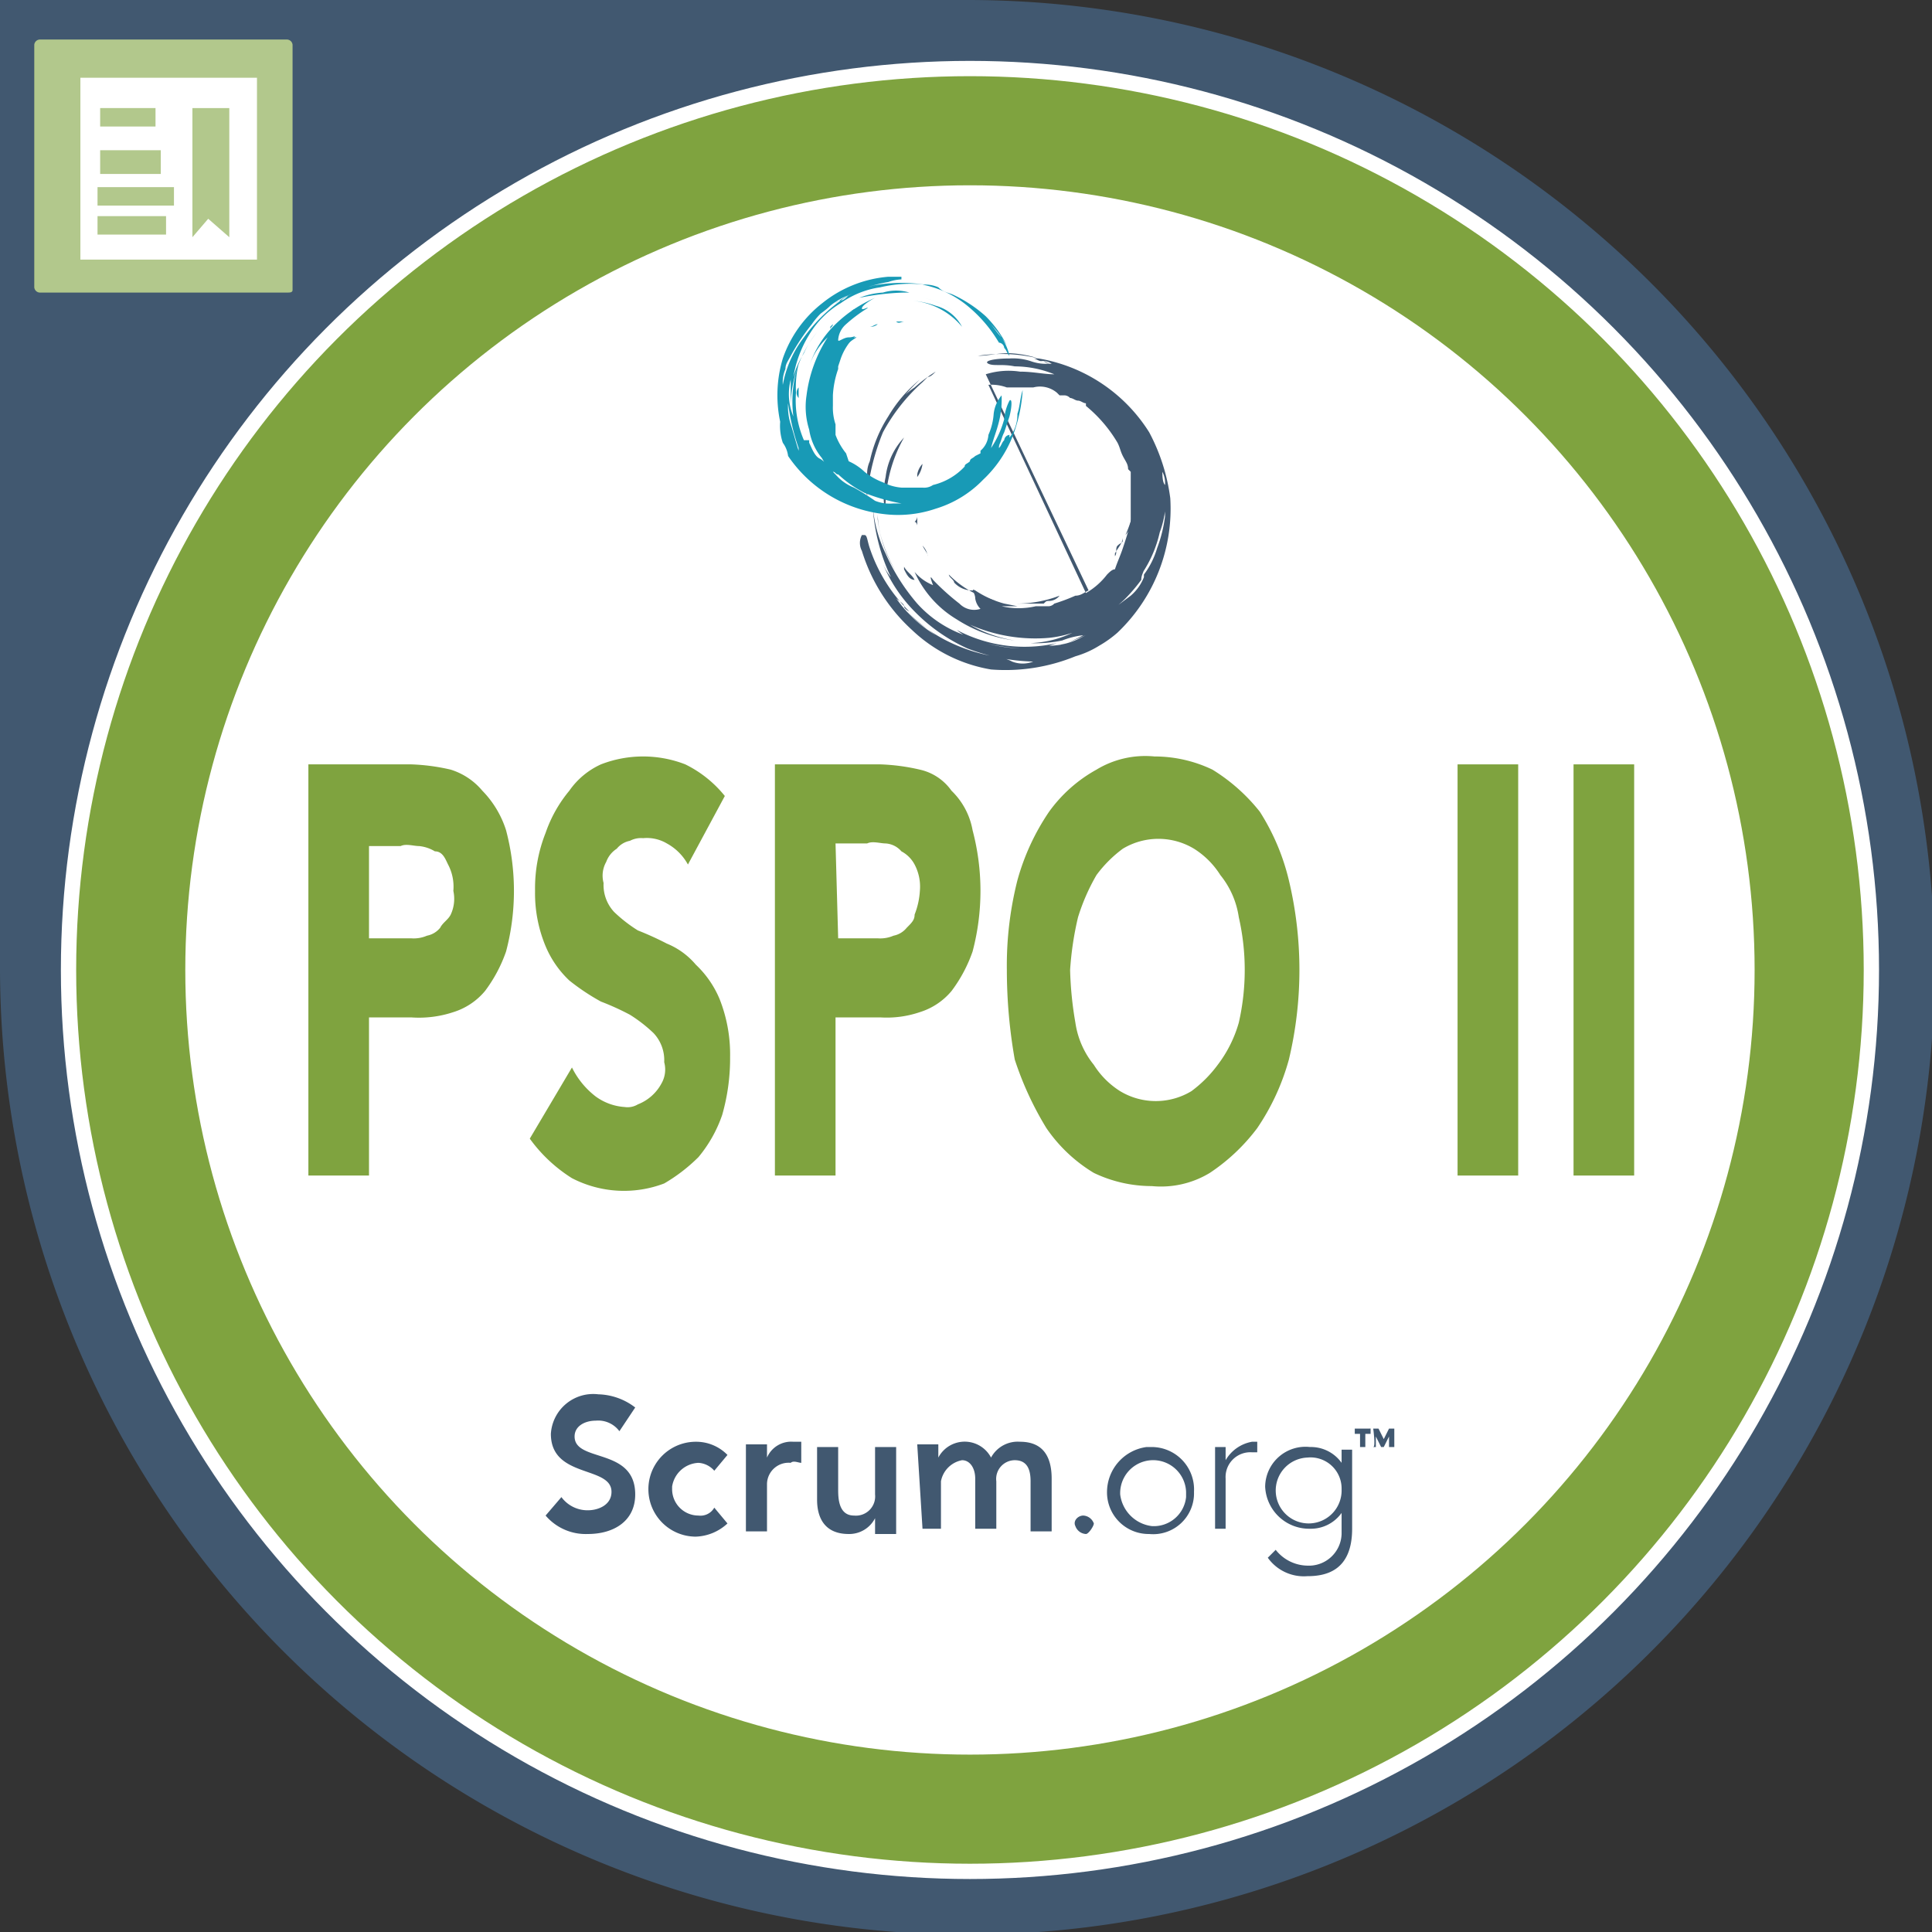
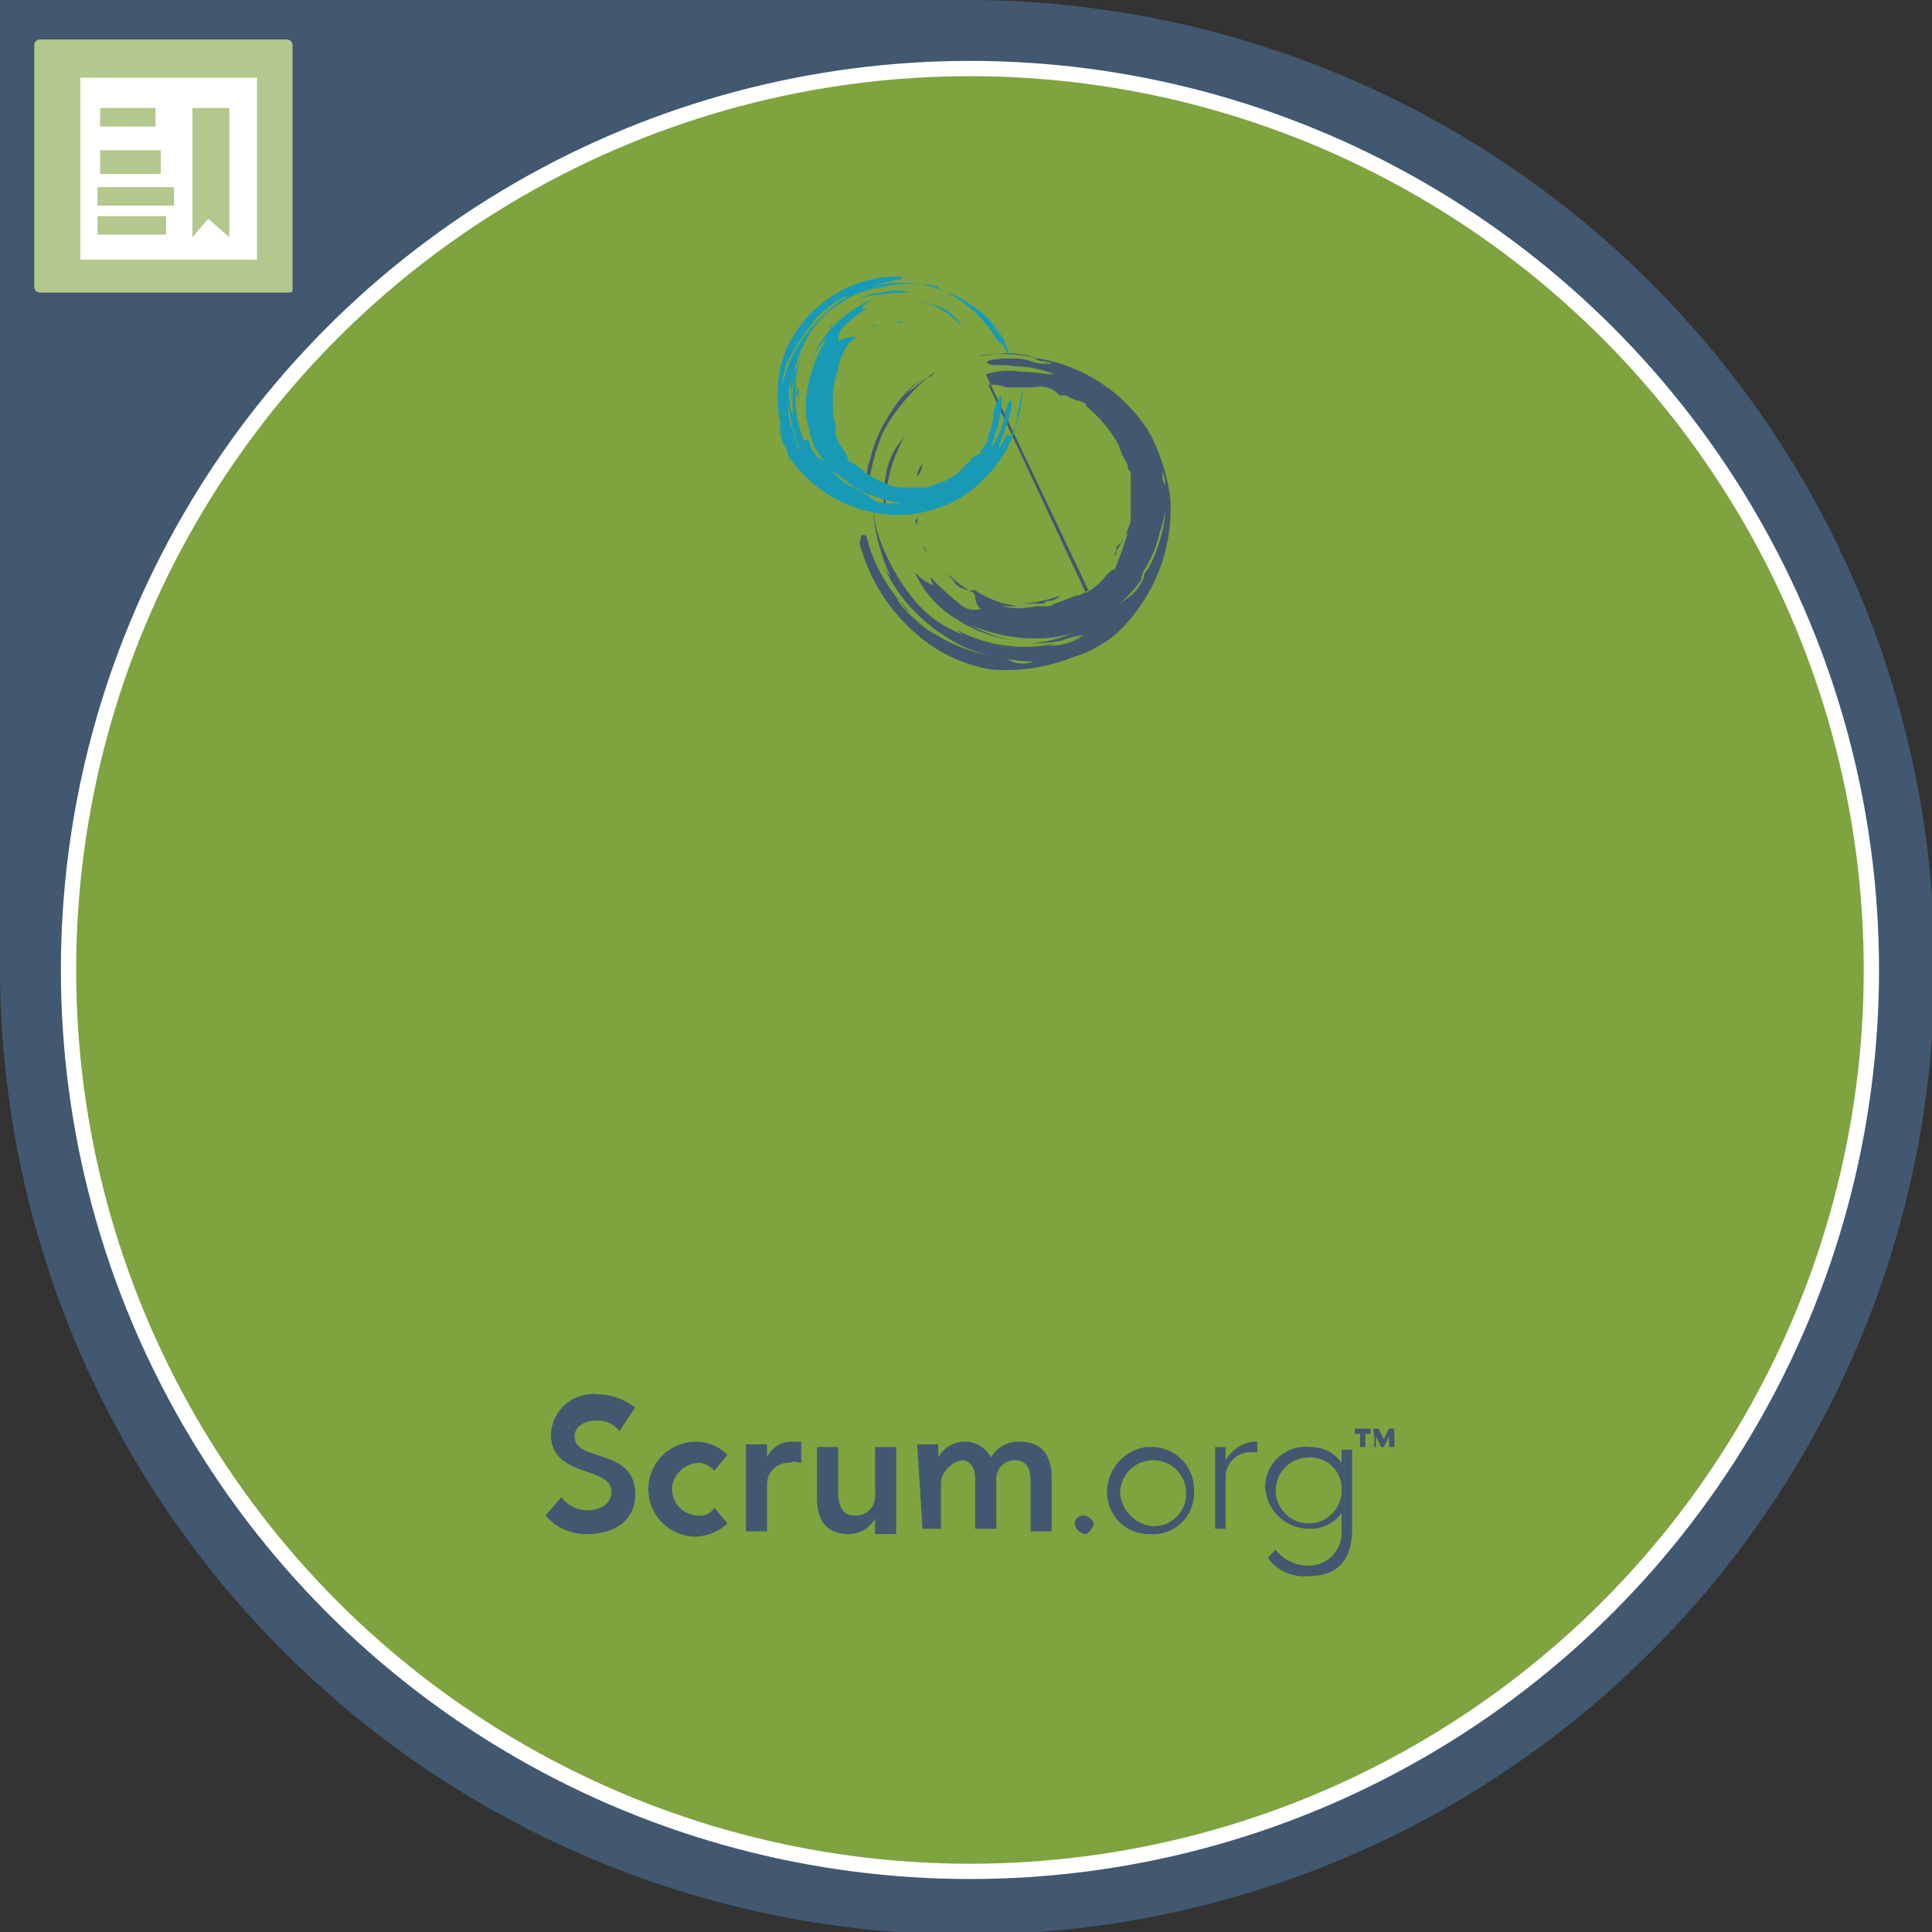
<svg xmlns="http://www.w3.org/2000/svg" id="Layer_1" data-name="Layer 1" viewBox="0 0 73.3 73.3">
  <rect x="0" y="0" width="73.3" height="73.3" fill="#333333" stroke="none" />
  <g id="Layer_2" data-name="Layer 2">
    <g id="Layer_1-2" data-name="Layer 1-2">
      <g id="PSPO_II" data-name="PSPO II">
        <path d="M36.7,0H0V36.7A36.7,36.7,0,1,0,36.7,0Z" fill="#415870" />
        <circle cx="36.8" cy="36.8" r="34.2" fill="#7fa33f" stroke="#fff" stroke-miterlimit="10" stroke-width="0.58" />
-         <circle cx="36.8" cy="36.8" r="28.8" fill="#fff" stroke="#fff" stroke-miterlimit="10" stroke-width="1.94" />
        <path d="M11.7,29h3.9a7.72,7.72,0,0,1,1.5.2,2.55,2.55,0,0,1,1.2.8,3.77,3.77,0,0,1,.9,1.5,9,9,0,0,1,0,4.6,5.48,5.48,0,0,1-.8,1.5,2.55,2.55,0,0,1-1.2.8,4.14,4.14,0,0,1-1.6.2H14v6H11.7ZM14,35.6h1.6a1.27,1.27,0,0,0,.6-.1.85.85,0,0,0,.5-.3c.1-.2.3-.3.4-.5a1.41,1.41,0,0,0,.1-.9,1.8,1.8,0,0,0-.2-1c-.1-.2-.2-.5-.5-.5a1.42,1.42,0,0,0-.6-.2c-.2,0-.5-.1-.7,0H14Z" fill="#7fa33f" />
        <path d="M26.1,32.8a2,2,0,0,0-.8-.8,1.49,1.49,0,0,0-.9-.2.9.9,0,0,0-.5.1.85.85,0,0,0-.5.3,1,1,0,0,0-.4.5,1.06,1.06,0,0,0-.1.8,1.5,1.5,0,0,0,.4,1.1,5.5,5.5,0,0,0,.9.7,11.73,11.73,0,0,1,1.1.5,2.84,2.84,0,0,1,1.1.8,3.81,3.81,0,0,1,.9,1.3,5.7,5.7,0,0,1,.4,2.2,7.8,7.8,0,0,1-.3,2.2,5.07,5.07,0,0,1-.9,1.6,6.42,6.42,0,0,1-1.3,1,4.29,4.29,0,0,1-3.5-.2,5.72,5.72,0,0,1-1.6-1.5l1.6-2.7a3.13,3.13,0,0,0,.9,1.1,2.1,2.1,0,0,0,1.1.4.75.75,0,0,0,.5-.1,1.73,1.73,0,0,0,.9-.8,1.06,1.06,0,0,0,.1-.8,1.5,1.5,0,0,0-.4-1.1,5.5,5.5,0,0,0-.9-.7,9.74,9.74,0,0,0-1.1-.5,8.34,8.34,0,0,1-1.2-.8,3.81,3.81,0,0,1-.9-1.3,5.22,5.22,0,0,1-.4-2.1,5.7,5.7,0,0,1,.4-2.2,5.07,5.07,0,0,1,.9-1.6,2.94,2.94,0,0,1,1.2-1A4.42,4.42,0,0,1,26,29a4.43,4.43,0,0,1,1.5,1.2Z" fill="#7fa33f" />
        <path d="M29.5,29h3.9a7.72,7.72,0,0,1,1.5.2,2,2,0,0,1,1.2.8,2.75,2.75,0,0,1,.8,1.5,9,9,0,0,1,0,4.6,5.48,5.48,0,0,1-.8,1.5,2.55,2.55,0,0,1-1.2.8,3.89,3.89,0,0,1-1.5.2H31.7v6H29.4V29Zm2.3,6.6h1.5a1.27,1.27,0,0,0,.6-.1.85.85,0,0,0,.5-.3c.2-.2.3-.3.3-.5a2.92,2.92,0,0,0,.2-.9,1.8,1.8,0,0,0-.2-1,1.21,1.21,0,0,0-.5-.5.86.86,0,0,0-.6-.3c-.2,0-.5-.1-.7,0H31.7Z" fill="#7fa33f" />
        <path d="M38.2,36.8a13.17,13.17,0,0,1,.4-3.4,8.75,8.75,0,0,1,1.2-2.6,5.48,5.48,0,0,1,1.8-1.6,3.57,3.57,0,0,1,2.2-.5,5.09,5.09,0,0,1,2.2.5,6.9,6.9,0,0,1,1.8,1.6,8.49,8.49,0,0,1,1.1,2.6,14.65,14.65,0,0,1,0,6.8,8.75,8.75,0,0,1-1.2,2.6,7.28,7.28,0,0,1-1.8,1.7,3.57,3.57,0,0,1-2.2.5,5.09,5.09,0,0,1-2.2-.5,5.81,5.81,0,0,1-1.8-1.7,12.27,12.27,0,0,1-1.2-2.6A19.53,19.53,0,0,1,38.2,36.8Zm2.4,0a13.55,13.55,0,0,0,.2,2,3.29,3.29,0,0,0,.7,1.6,3.18,3.18,0,0,0,1,1,2.62,2.62,0,0,0,2.7,0,4.74,4.74,0,0,0,1-1,4.81,4.81,0,0,0,.8-1.6,9,9,0,0,0,0-4,3.29,3.29,0,0,0-.7-1.6,3.18,3.18,0,0,0-1-1,2.62,2.62,0,0,0-2.7,0,4.74,4.74,0,0,0-1,1,7.74,7.74,0,0,0-.7,1.6A12,12,0,0,0,40.6,36.8Z" fill="#7fa33f" />
        <path d="M55.3,29h2.3V44.6H55.3Z" fill="#7fa33f" />
        <path d="M59.7,29H62V44.6H59.7Z" fill="#7fa33f" />
        <path d="M23.5,54.3a1,1,0,0,0-.9-.4c-.4,0-.8.2-.8.6,0,1,2.3.4,2.3,2.2,0,1-.8,1.5-1.8,1.5a2,2,0,0,1-1.6-.7l.6-.7a1.23,1.23,0,0,0,1,.5c.4,0,.9-.2.9-.7,0-1-2.3-.5-2.3-2.2a1.61,1.61,0,0,1,1.8-1.5,2.39,2.39,0,0,1,1.4.5Z" fill="#415870" />
        <path d="M27.1,55.8a.86.86,0,0,0-.6-.3,1.06,1.06,0,0,0-1,.9v.1a1,1,0,0,0,1,1,.6.6,0,0,0,.6-.3l.5.6a1.85,1.85,0,0,1-1.2.5,1.8,1.8,0,0,1,0-3.6,1.66,1.66,0,0,1,1.2.5Z" fill="#415870" />
        <path d="M28.3,54.8h.8v.5h0a1,1,0,0,1,1-.6h.3v.8c-.1,0-.3-.1-.4,0a.82.82,0,0,0-.9.8h0v1.8h-.8V54.8Z" fill="#415870" />
        <path d="M34,58.2h-.8v-.6h0a1.1,1.1,0,0,1-1,.6c-.9,0-1.2-.6-1.2-1.3v-2h.8v1.6c0,.3,0,1,.6,1a.73.73,0,0,0,.8-.8V54.9H34Z" fill="#415870" />
        <path d="M34.8,54.8h.8v.5h0a1.13,1.13,0,0,1,2,0,1.15,1.15,0,0,1,1.1-.6c.9,0,1.2.6,1.2,1.4v2h-.8V56.2c0-.4-.1-.8-.6-.8a.71.71,0,0,0-.7.8V58H37V56.1c0-.4-.2-.7-.5-.7a1,1,0,0,0-.8.8V58H35l-.2-3.2Z" fill="#415870" />
        <path d="M41.1,57.5a.45.45,0,0,1,.4.3c0,.1-.2.4-.3.4a.45.45,0,0,1-.4-.3h0c-.1-.2.1-.4.3-.4Z" fill="#415870" />
        <path d="M43.7,54.9a1.61,1.61,0,0,1,1.6,1.7,1.55,1.55,0,0,1-1.7,1.6A1.58,1.58,0,0,1,42,56.6a1.73,1.73,0,0,1,1.5-1.7Zm0,3A1.23,1.23,0,0,0,45,56.8v-.2a1.25,1.25,0,0,0-2.5.1,1.38,1.38,0,0,0,1.2,1.2Z" fill="#415870" />
        <path d="M46.1,55.8v-.9h.4v.5a1.45,1.45,0,0,1,1-.7h.2v.4h-.2a.94.94,0,0,0-1,1V58h-.4V55.8Z" fill="#415870" />
        <path d="M51.3,58c0,1.6-1,1.8-1.7,1.8a1.68,1.68,0,0,1-1.5-.7l.3-.3a1.56,1.56,0,0,0,1.2.6,1.24,1.24,0,0,0,1.3-1.2v-.8h0a1.43,1.43,0,0,1-1.2.6A1.67,1.67,0,0,1,48,56.4a1.53,1.53,0,0,1,1.7-1.5,1.43,1.43,0,0,1,1.2.6h0V55h.4Zm-1.7-2.7a1.25,1.25,0,1,0,1.3,1.2h0a1.18,1.18,0,0,0-1.3-1.2Z" fill="#415870" />
        <path d="M51.6,54.4h-.2v-.2H52v.2h-.2v.5h-.2Zm.5-.2h.2l.2.4.2-.4h.2v.7h-.2v-.4h0l-.2.4h-.1l-.2-.4h0v.4h-.1C52.2,54.9,52.1,54.2,52.1,54.2Z" fill="#415870" />
-         <path d="M37,13.4l-.5.1.5-.1" fill="#415870" />
        <path d="M34.8,19.6v.3c0,.1,0-.1-.1-.1a.31.31,0,0,0,.1-.2" fill="#415870" />
        <path d="M35.2,21.1a.76.76,0,0,0-.2-.4c.1.2.2.3.2.4h0" fill="#415870" />
        <path d="M42.2,21.3h0c0-.1.1-.2.2-.3h0c-.1.1-.2.2-.2.3" fill="#415870" />
        <path d="M37.4,14.2a2.88,2.88,0,0,1,1.3-.1c.5,0,.9.1,1.3.1a4,4,0,0,0-1.5-.3c-.5-.1-.8,0-1-.1s.2-.2.8-.2a2.2,2.2,0,0,1,.8.1,1.7,1.7,0,0,0,.7.1l-.2-.1a.37.37,0,0,0,.3.1.6.6,0,0,0-.4-.1c-.1,0-.2-.1-.3-.1h.2a4.25,4.25,0,0,0-1.1-.2c-.5,0-.8.1-1.2.1a5.86,5.86,0,0,1,2.3.1,6.16,6.16,0,0,1,4.2,2.8,7.32,7.32,0,0,1,.8,2.5,6.49,6.49,0,0,1-2,5.1,4.23,4.23,0,0,1-.7.5,3.55,3.55,0,0,1-.9.4,7,7,0,0,1-3.2.5,5.72,5.72,0,0,1-3-1.5,6.72,6.72,0,0,1-1.9-3,.64.64,0,0,1,0-.6h.1c.1,0,.1.2.2.5a6.08,6.08,0,0,0,1.5,2.4s-.2-.1-.2-.2-.2-.2-.3-.3a5,5,0,0,0,.7.8,5.55,5.55,0,0,0,.8.6,10.63,10.63,0,0,1-1.1-.9,5.83,5.83,0,0,0,1.5,1.1,6.36,6.36,0,0,0,1.8.6,1.85,1.85,0,0,1,.7.2,1.1,1.1,0,0,0,.8,0,7.42,7.42,0,0,1-2.5-.5,6.61,6.61,0,0,1-2-1.4h0a5.67,5.67,0,0,1-1.2-1.8,2.19,2.19,0,0,0,.3.5,7.35,7.35,0,0,1-.7-3,5,5,0,0,0,.5,2.1,7.61,7.61,0,0,0,1.2,1.9,4.39,4.39,0,0,0,1.8,1.2,5.37,5.37,0,0,0,2.1.5,6.88,6.88,0,0,1-1.3-.2,2.22,2.22,0,0,1-1.1-.5,5.5,5.5,0,0,0,3.8.5l-.3.1a2.66,2.66,0,0,0,1.2-.3c.4-.2.7-.4,1.1-.6,0-.1.1-.1.2-.1l-.2.1a7.22,7.22,0,0,1-2,.9,4.18,4.18,0,0,0,1-.4,3.09,3.09,0,0,0-.8.2,4.87,4.87,0,0,1-1.2.1,4.07,4.07,0,0,0,1.8-.5,5.65,5.65,0,0,1-2.6.2,6.55,6.55,0,0,0,1.4,0,5.84,5.84,0,0,0,2.2-.8h0a.31.31,0,0,0,.2-.1l.8-.6a1.79,1.79,0,0,0,.5-.7v-.1h0a3.13,3.13,0,0,0,.5-1,5.27,5.27,0,0,0,.3-1.2V18.4a.9.9,0,0,0-.1-.5c0,.1,0,.4.1.5v0a3.72,3.72,0,0,1-.2,1.8,4.59,4.59,0,0,1-.7,1.6.31.31,0,0,1,.1-.2c0,.1-.1.2-.1.4a6.47,6.47,0,0,1-.8.9l.2-.2a6.42,6.42,0,0,1-1.3,1,4.28,4.28,0,0,1-1.6.5,6.15,6.15,0,0,1-3-.5,4.92,4.92,0,0,0,1.7.6,5.28,5.28,0,0,1-2.2-.8,4,4,0,0,1-1.6-1.8,1.79,1.79,0,0,0,.7.5s-.2-.5,0-.2a9,9,0,0,0,1,.9.78.78,0,0,0,.8.2.7.7,0,0,1-.2-.4c0-.2-.2-.4,0-.3a3.7,3.7,0,0,0,1.1.5l.5.1H38a2.85,2.85,0,0,0,1.3,0h.5a.31.31,0,0,0,.2-.1,6.89,6.89,0,0,0,.8-.3c.2,0,.3-.1.5-.2m-.1.1a2.7,2.7,0,0,0,.8-.7c.1-.1.2-.2.3-.2.1-.3.2-.5.3-.8s.2-.6.3-1h0V17.9l-.1-.1c0-.2-.1-.3-.2-.5s-.1-.3-.2-.5a5.26,5.26,0,0,0-1.2-1.4v-.1c-.1,0-.2-.1-.3-.1h0c-.1,0-.2-.1-.3-.1a.31.31,0,0,0-.2-.1h-.2l-.1-.1a1,1,0,0,0-.9-.2h-1a1.7,1.7,0,0,0-.7-.1" fill="#415870" />
        <path d="M33,17.5a5.09,5.09,0,0,1,.7-1.7,5.26,5.26,0,0,1,1.2-1.4,9,9,0,0,0-.9,1,2.34,2.34,0,0,1,.7-.7,5.55,5.55,0,0,1,.8-.6c-.1.1-.2.2-.3.2l-.2.2a7,7,0,0,0-1.5,1.9,8.44,8.44,0,0,0-.6,2.4,1.1,1.1,0,0,1,0-.8,1.09,1.09,0,0,1,.1-.5" fill="#415870" />
-         <path d="M33.3,19.5v.2a4.79,4.79,0,0,0,.7,2,5.36,5.36,0,0,1-.5-1.1,3.59,3.59,0,0,1-.2-1.1" fill="#415870" />
        <path d="M33.4,18.8a3.08,3.08,0,0,1,.6-1.9,3.08,3.08,0,0,0-.6,1.9" fill="#415870" />
        <path d="M42.3,21.1h0V21c.1-.2.3-.4.3-.6v.1c0,.1-.1.1-.2.2s0,.3-.1.4" fill="#415870" />
        <path d="M39.8,22.8c-.1,0-.1,0-.2.1h-1a4.53,4.53,0,0,0,1.6-.3.52.52,0,0,1-.4.2" fill="#415870" />
        <path d="M42.7,20.3a4.65,4.65,0,0,0,.3-.9,1.22,1.22,0,0,1-.3.9" fill="#415870" />
        <path d="M36.2,22.1c0-.1-.2-.2-.2-.3a3.62,3.62,0,0,0,1.8,1h0a3.55,3.55,0,0,1-.9-.4.91.91,0,0,1-.7-.3" fill="#415870" />
-         <path d="M34.3,21.6v-.1c.1.2.3.3.4.5-.2,0-.3-.2-.4-.4" fill="#415870" />
        <path d="M33.6,19.5a3.3,3.3,0,0,1,0-1.4,2.63,2.63,0,0,1,.7-1.5,5.43,5.43,0,0,0-.7,2.9" fill="#415870" />
        <path d="M35.7,23l-.1-.1.3.1h-.2" fill="#415870" />
        <path d="M34.8,18a.76.76,0,0,1,.2-.4,1.06,1.06,0,0,1-.2.5V18" fill="#415870" />
        <path d="M36.2,11.2a5,5,0,0,1,1.2.8,4.44,4.44,0,0,1,.8,1.1,5.5,5.5,0,0,0-.7-.9c.2.2.3.4.5.6a2.12,2.12,0,0,1,.3.7c-.1-.1-.1-.2-.2-.3a.22.22,0,0,0-.2-.2,5.26,5.26,0,0,0-1.2-1.4,3.81,3.81,0,0,0-1.7-.8,1.27,1.27,0,0,1,.6.1c.2.2.4.2.6.3" fill="#189ab6" />
        <path d="M30.3,14.7v.4a.3.3,0,0,1,0-.4" fill="#189ab6" />
        <path d="M34.5,11.1h-.2a9.85,9.85,0,0,0-1.7.2,2.92,2.92,0,0,1,.9-.2,1.7,1.7,0,0,1,1,0" fill="#189ab6" />
        <path d="M35,11.3a2.67,2.67,0,0,1,1.4.7,2.65,2.65,0,0,0-1.4-.7" fill="#189ab6" />
        <path d="M32,17.8h0c.1.1.3.2.4.4h-.1l-.1-.2c-.1-.1-.2-.1-.2-.2" fill="#189ab6" />
        <path d="M31.9,17.6h0c0,.1.1.1.2.2h0a.22.22,0,0,1-.2-.2" fill="#189ab6" />
        <path d="M31.1,15.6v-.1a.9.9,0,0,1,.1-.5v-.3a2.44,2.44,0,0,0,0,1.2.37.37,0,0,1-.1-.3" fill="#189ab6" />
        <path d="M38,15a3.4,3.4,0,0,1-.1,1c-.1.4-.2.6-.3,1a3.7,3.7,0,0,0,.5-1.1,1.85,1.85,0,0,1,.2-.7c.1-.1.1.2,0,.6l-.2.6c-.1.2-.1.3-.2.5l.1-.1c-.1.1-.1.1-.1.2.1-.1.1-.2.2-.3a.22.22,0,0,1,.2-.2v.1a1.4,1.4,0,0,0,.3-.9c.1-.3.1-.6.2-.9a5.84,5.84,0,0,1-.4,1.8,4.57,4.57,0,0,1-1.1,1.6,4.18,4.18,0,0,1-1.8,1.1,4.42,4.42,0,0,1-2,.2,5.1,5.1,0,0,1-3.6-2.2,1.06,1.06,0,0,0-.2-.5,2,2,0,0,1-.1-.8,4.84,4.84,0,0,1,.1-2.4,4.53,4.53,0,0,1,1.5-2.1,4.59,4.59,0,0,1,2.5-1h.5v.1a1.75,1.75,0,0,0-.5.1,5,5,0,0,0-2,.8.35.35,0,0,1,.2-.1c.1,0,.2-.1.3-.2a2.51,2.51,0,0,0-.7.4c-.2.2-.4.3-.6.5a3.11,3.11,0,0,1,.9-.7,2.93,2.93,0,0,0-1,.9,8.34,8.34,0,0,0-.8,1.2c-.1.2-.2.3-.2.5a1.27,1.27,0,0,0-.1.6,4.17,4.17,0,0,1,.8-1.8,6.2,6.2,0,0,1,1.4-1.4h0a3.51,3.51,0,0,1,1.4-.6l-.5.1a6,6,0,0,1,2.3-.1,4.88,4.88,0,0,0-1.7.1,3.39,3.39,0,0,0-1.5.6,3.45,3.45,0,0,0-1.2,1.2,4.42,4.42,0,0,0-.6,1.6,3.55,3.55,0,0,1,.4-.9,3.51,3.51,0,0,1,.5-.8,4.55,4.55,0,0,0-1,2.8v.7c.1.3.2.7.3,1V17a8.47,8.47,0,0,1-.4-1.7,2.2,2.2,0,0,0,.1.8V14.4a2.2,2.2,0,0,0,.1,1.4,4.42,4.42,0,0,1,.2-2,3.75,3.75,0,0,0-.1,1.1,3.81,3.81,0,0,0,.3,1.8h.2v.1c.1.2.2.5.4.6s.3.3.5.5l.1.1h0a1.79,1.79,0,0,0,.7.5,9.22,9.22,0,0,1,.8.5,1.48,1.48,0,0,0,.7.1h.3a7.37,7.37,0,0,1-1.4-.4,4.44,4.44,0,0,1-1.1-.8.1.1,0,0,1,.1.1c-.1,0-.1-.1-.2-.1a1.79,1.79,0,0,1-.5-.7.35.35,0,0,1,.1.2,2.22,2.22,0,0,1-.5-1.1,2.88,2.88,0,0,1-.1-1.3,5.28,5.28,0,0,1,.8-2.2,2.59,2.59,0,0,0-.7,1.1,3.91,3.91,0,0,1,1-1.6,4.92,4.92,0,0,1,1.5-1c-.2.1-.5.3-.5.4s.3-.1.2,0a5.55,5.55,0,0,0-.8.6.86.86,0,0,0-.3.6c0,.1.2-.1.4-.1s.3-.1.2,0a2.18,2.18,0,0,0-.5.8l-.1.3V14a3.55,3.55,0,0,0-.2,1v.4a2,2,0,0,0,.1.7v.4h0a2.51,2.51,0,0,0,.4.7l.1.3a2.09,2.09,0,0,1,.6.4,2.51,2.51,0,0,0,.7.4h0a1.85,1.85,0,0,0,.7.2H35a.6.6,0,0,0,.4-.1,2.4,2.4,0,0,0,1.2-.7h0c0-.1.1-.1.2-.2h0c0-.1.1-.1.2-.2l.2-.1v-.1h0a.86.86,0,0,0,.3-.6,2.35,2.35,0,0,0,.2-.8A1.33,1.33,0,0,1,38,15" fill="#189ab6" />
        <path d="M32.5,18.1c.2.1.4.3.6.4-.2,0-.4-.2-.6-.4" fill="#189ab6" />
        <path d="M32.2,12.9a.37.37,0,0,1,.3-.1,2.34,2.34,0,0,0-1,1.2h0a2.09,2.09,0,0,1,.4-.6c0-.2.1-.3.3-.5" fill="#189ab6" />
        <path d="M32.8,11.6h0c-.2.1-.3.1-.5.2.1-.1.3-.1.5-.2" fill="#189ab6" />
        <path d="M34.5,11.4a3.55,3.55,0,0,1,1,.2,1.59,1.59,0,0,1,1,.8,2.77,2.77,0,0,0-2-1" fill="#189ab6" />
        <path d="M33,12.4c.1,0,.2-.1.3-.1a.44.44,0,0,1-.3.1h0" fill="#189ab6" />
        <path d="M31.5,12.4l.1-.1c0,.1-.1.1-.1.2v-.1" fill="#189ab6" />
        <path d="M34.3,12.2H34c.1.1.2,0,.3,0h0" fill="#189ab6" />
        <path d="M35.5,12.6l.3.1-.3-.1h0" fill="#189ab6" />
        <path d="M10.9,11.1H1.5a.22.22,0,0,1-.2-.2V1.7a.22.22,0,0,1,.2-.2h9.4a.22.22,0,0,1,.2.2V11C11.1,11.1,11,11.1,10.9,11.1Z" fill="#b2c88c" />
        <path d="M9.9,10.1h-7c-.1,0-.1,0-.1-.1V2.8c0-.1,0-.1.1-.1h7c.1,0,.1,0,.1.1v7.3Z" fill="#fff" stroke="#b2c88c" stroke-miterlimit="10" stroke-width="0.5" />
        <rect x="3.8" y="4.1" width="2.1" height="0.7" fill="#b2c88c" />
        <rect x="3.8" y="5.7" width="2.3" height="0.9" fill="#b2c88c" />
        <rect x="3.7" y="7.1" width="2.9" height="0.7" fill="#b2c88c" />
        <rect x="3.7" y="8.2" width="2.6" height="0.7" fill="#b2c88c" />
        <polygon points="8.7 9 7.9 8.3 7.9 8.3 7.3 9 7.3 4.1 8.7 4.1 8.7 9" fill="#b2c88c" />
      </g>
    </g>
  </g>
</svg>